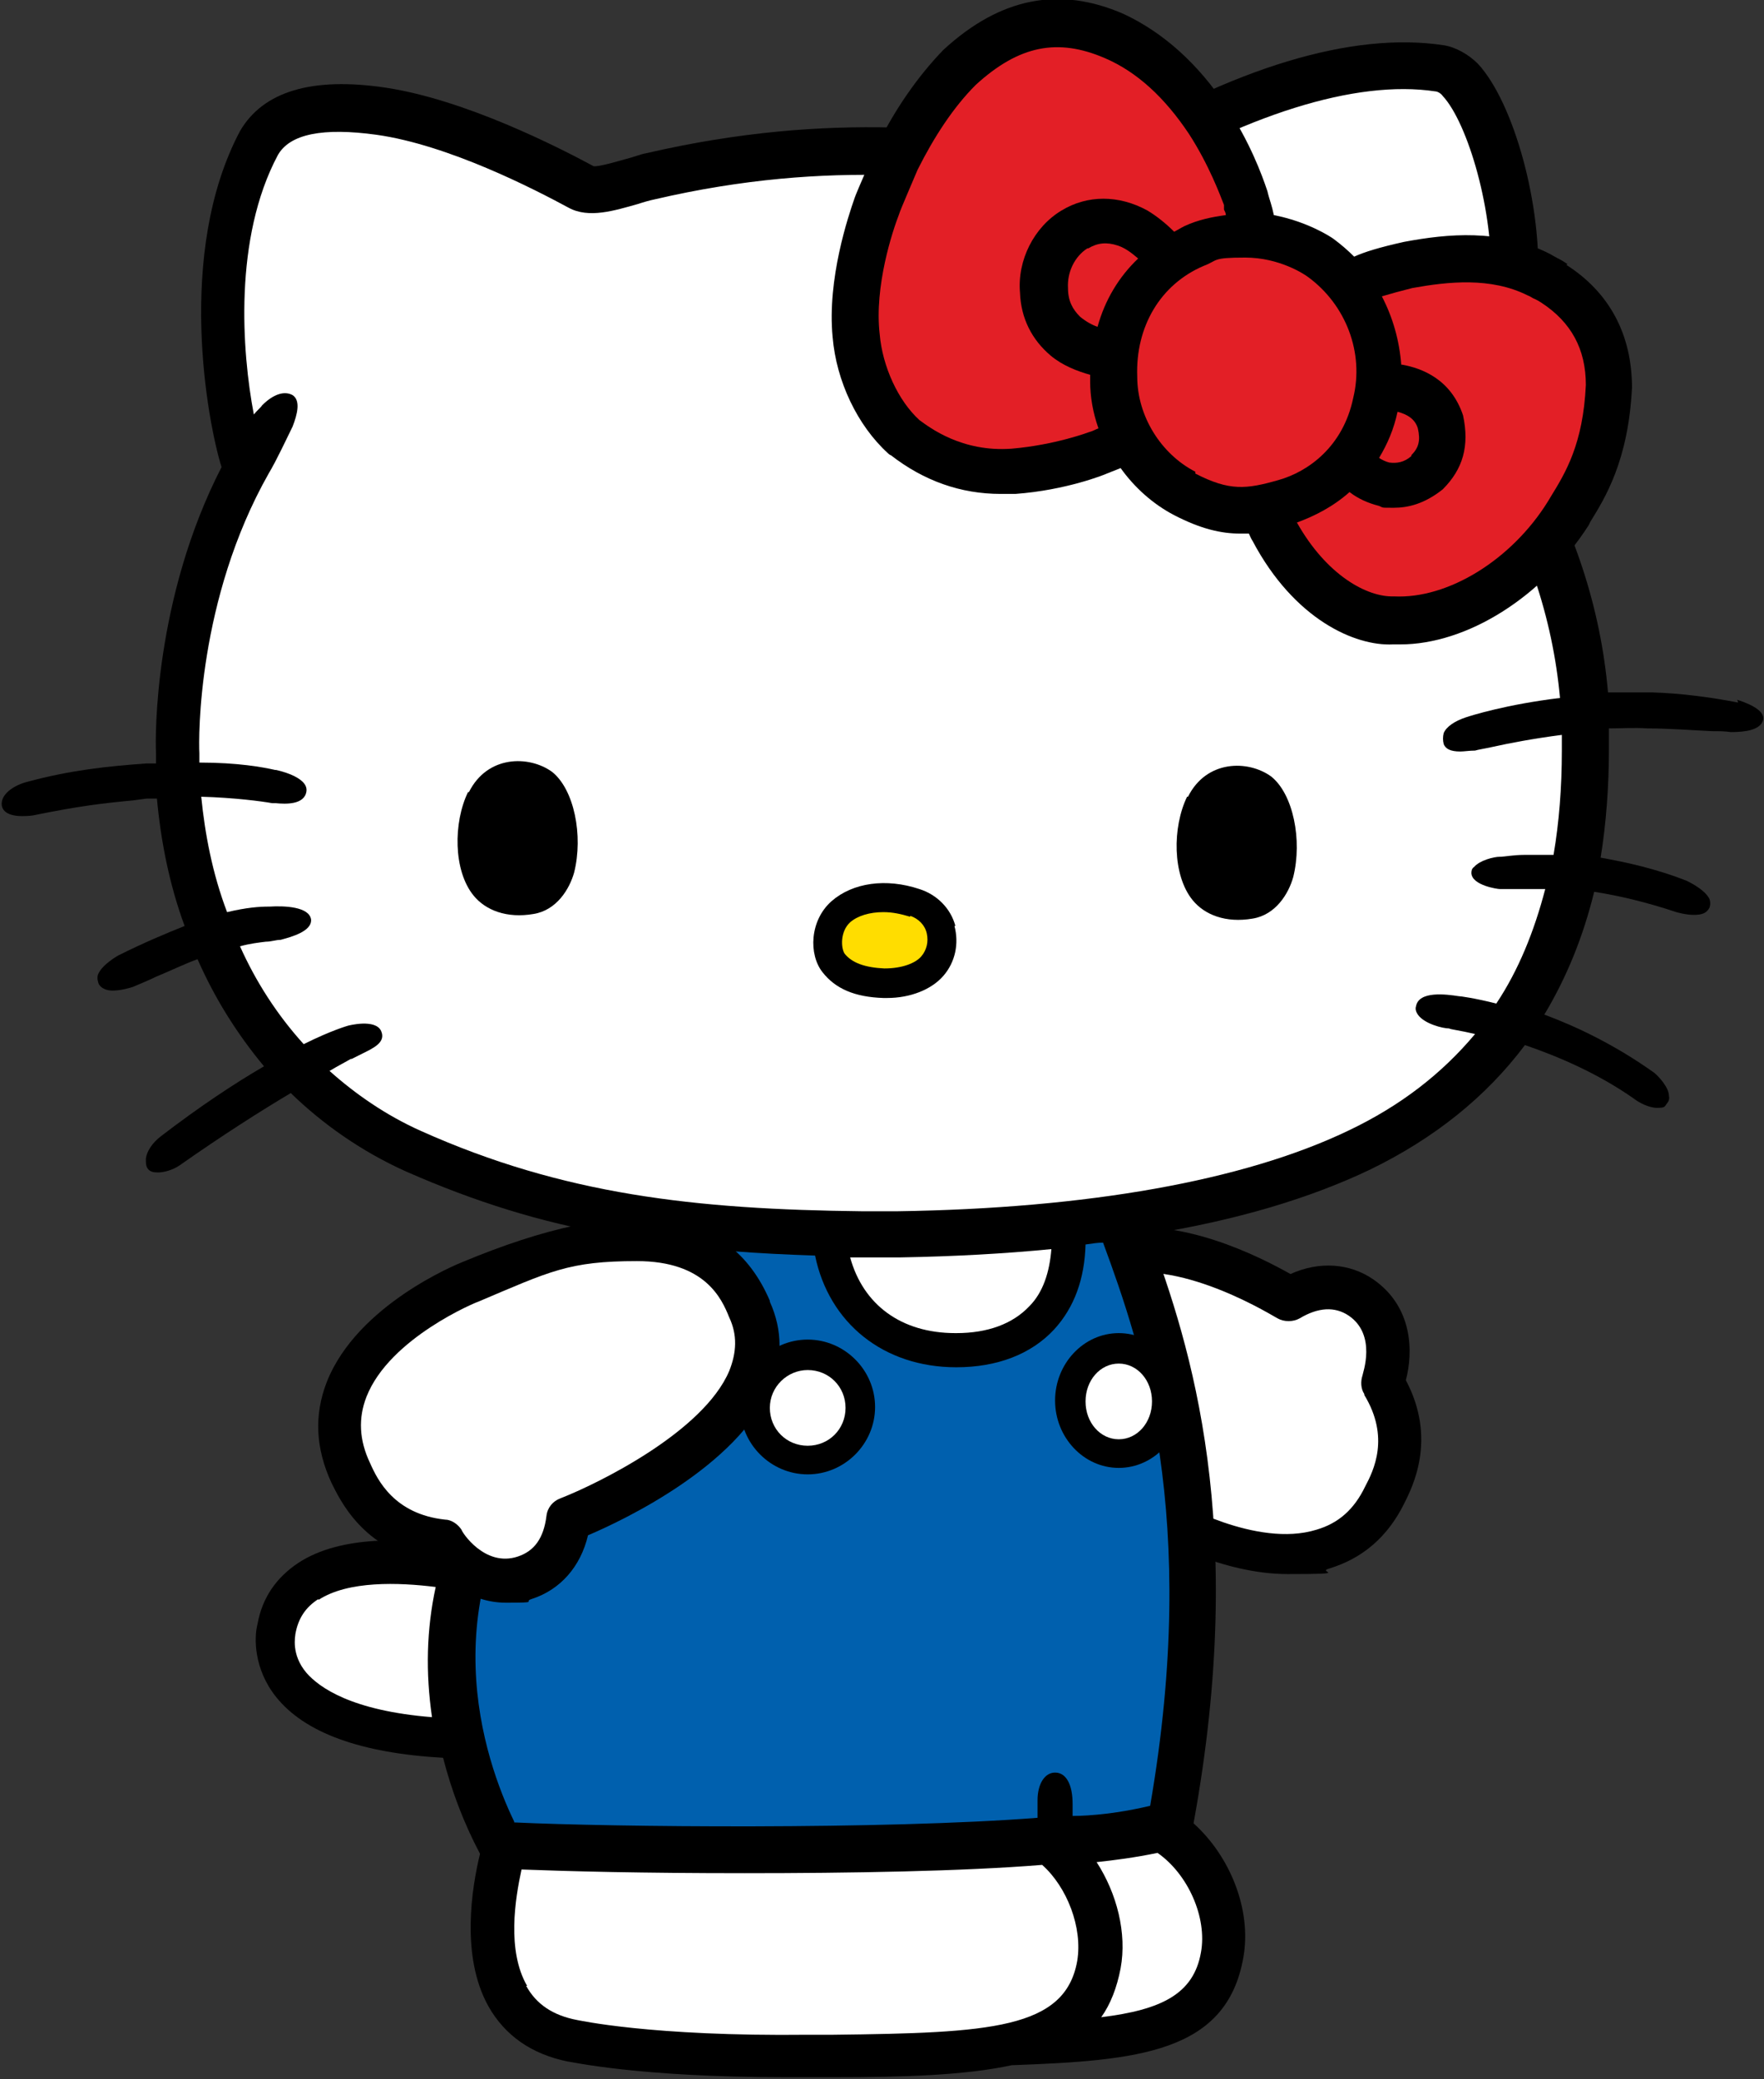
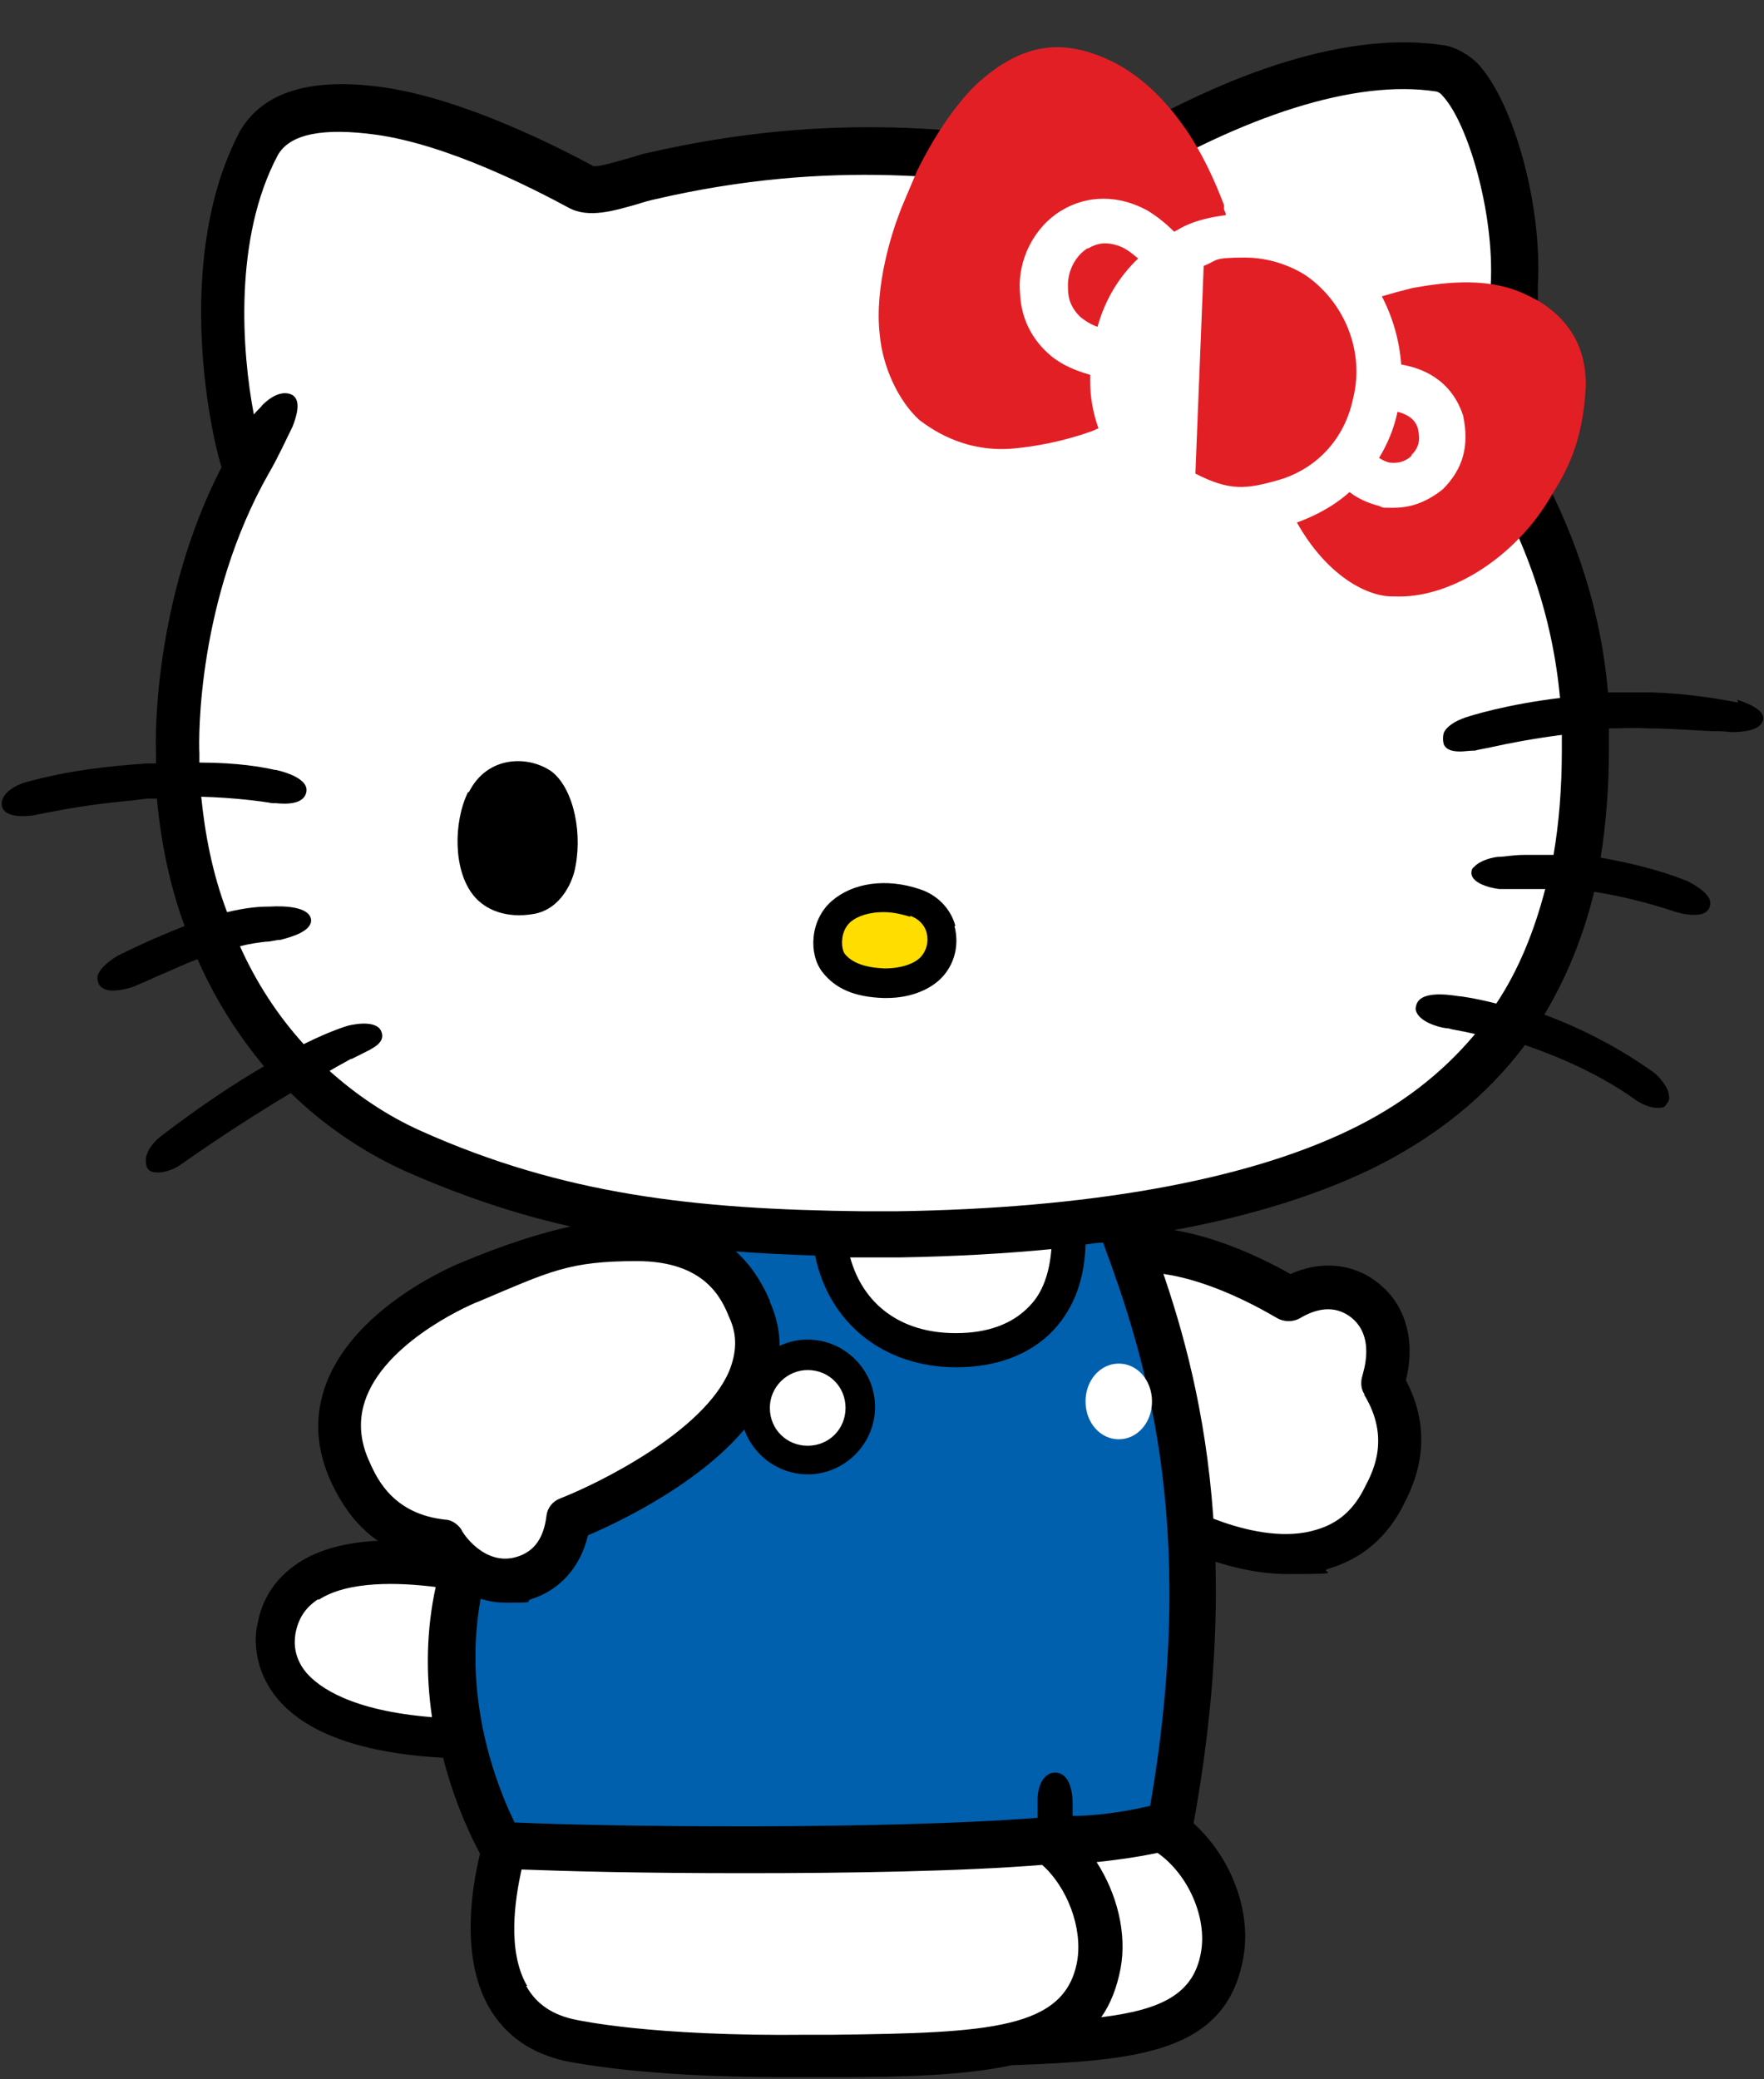
<svg xmlns="http://www.w3.org/2000/svg" id="Layer_2" viewBox="0 0 191.1 225.2">
  <rect x="0" y="0" width="191.1" height="225.2" fill="#333333" stroke="none" />
  <defs>
    <style>.cls-1{fill:#e31f26;}.cls-2{fill:#fff;}.cls-3{fill:#fd0;}.cls-4{fill:#0060ae;}</style>
  </defs>
  <g id="Content">
    <path d="M152.3,149.5c.8-3,.8-7.9-3.5-10.9-2.6-1.8-5.9-2-9-.6-3.2-1.8-12.1-6.4-19.7-4.7-3.5.8-6.3,2.8-8.2,6-2.2,3.6-2.9,7.4-1.9,11.1,1.5,5.7,6.5,11,15.1,15.9.3.2,7.2,4.2,14.4,4.2s3-.2,4.5-.6c3.6-1.1,6.3-3.4,8.1-7,.9-1.8,3.6-7,.2-13.4Z" />
    <path class="cls-2" d="M147.8,151c-.4-.6-.4-1.4-.2-2,0-.2,1.6-4.4-1.5-6.5-1.5-1-3.3-.9-5.3.3-.7.4-1.7.4-2.4,0-.1,0-10.1-6.4-17.3-4.7-2.3.5-4,1.8-5.3,3.9-.6.9-2.3,3.8-1.4,7.6,1.1,4.4,5.6,8.9,12.9,13,.1,0,8.8,5.1,15.3,3.1,2.4-.7,4.1-2.2,5.3-4.7.9-1.7,2.7-5.3-.1-9.9Z" />
    <path d="M188.3,76.1c-3.1-.6-6.2-1-9.3-1.1-1.7,0-3.3,0-4.8,0-.8-9.2-3.7-18-8.8-26.7.7-4.4,1-10.2,1.2-14.9v-2.5c.5-8.6-2.6-19.8-6.5-24-1-1-2.4-1.8-3.7-2-9.9-1.5-22.8,2.4-37.4,11.3l-1.8-.3c-12-1.8-26.9-4-47.2.7-.6.1-1.3.4-2.1.6-1.1.3-3.1.9-3.6.8-3.9-2.1-13.9-7.2-22.5-8.5-8-1.2-13.3.4-15.8,4.7-7,13.2-3.5,31.6-2,36.4-7.3,14.2-7.2,29.2-7.1,30.9,0,.4,0,.8,0,1.2-.4,0-.7,0-1.1,0-4.1.3-8.1.7-12.9,2-1.5.4-2.9,1.4-2.7,2.6.2.9,1.3,1.1,2.2,1.1s1.3-.1,1.3-.1c4.9-1,7.5-1.3,10.7-1.6l1.5-.2c.4,0,.7,0,1.1,0,.4,4.4,1.3,9.2,3,13.8-2,.8-4.4,1.8-7.2,3.2,0,0-1.8,1-2.2,2.1-.1.4,0,.7.1,1,.3.5.9.7,1.5.7.9,0,1.9-.3,2.2-.4.9-.4,1.7-.7,2.5-1.1,1.7-.7,3.1-1.4,4.5-1.9,1.8,4.1,4.2,8,7.2,11.6-3.1,1.8-6.9,4.3-11.2,7.6-.9.7-1.5,1.6-1.6,2.4,0,.5,0,.9.3,1.2h0c.2.2.5.3,1,.3.7,0,1.7-.3,2.4-.8,4.7-3.3,8.8-5.9,12-7.8,3.4,3.3,7.6,6.3,12.5,8.5,7.5,3.3,14.6,5.5,22.1,6.8-1.1,5.3-3.7,12.4-9.6,19.5-3.6,4.3-6.2,9.1-7.9,14.1-4.4-.6-11.6-1.1-16.3,2-2.4,1.6-3.9,3.8-4.4,6.6-.4,1.5-.4,4.9,2,7.9,3.1,3.9,9.2,6.1,18.1,6.6.9,3.5,2.2,7,4,10.4-.9,3.7-2.1,11.1.9,16.5,1.8,3.2,4.7,5.2,8.6,6,.3,0,7.5,1.7,23.6,1.7s1.7,0,2.5,0h2.7c7.6,0,14.2-.2,19.3-1.3,13.6-.5,23.3-1.3,25.1-11.7.9-5.1-1.4-10.9-5.4-14.5,5.9-32.3-.3-51.7-4.8-63.8,9.4-1.5,17.4-3.9,23.9-7,7-3.4,12.6-7.9,16.8-13.5,3.5,1.2,7.8,3,11.8,5.8.5.4,1.6,1,2.5,1s.8-.1,1.1-.5c.1-.1.3-.4.2-.8,0-.9-1.1-2.1-1.6-2.5-4.2-3-8.4-5-11.9-6.3,2.4-4,4.2-8.4,5.4-13.3,2.6.4,5.6,1.1,8.9,2.2,0,0,1,.3,1.9.3s1.4-.2,1.7-.8c.1-.3.1-.6,0-.9-.5-1.1-2.5-2-2.5-2-3.3-1.3-6.5-2-9.3-2.5.6-3.7.9-7.7.9-11.9,0-.7,0-1.4,0-2.1,1.3,0,2.7-.1,4.2,0,2.3,0,4.8.2,7,.3.7,0,1.4,0,2,.1,1.5,0,3.2-.2,3.5-1.3.3-1.2-2.2-2-2.8-2.2Z" />
    <path class="cls-2" d="M34.5,173.2c-1.4.9-2.2,2.1-2.5,3.8,0,.2-.5,2.2,1.2,4.2,1.4,1.6,4.9,4.1,13.6,4.8-.7-4.8-.6-9.5.4-14.1-4-.5-9.5-.7-12.7,1.4Z" />
    <path class="cls-2" d="M121.4,213.2c-.4,2.1-1.1,3.9-2.1,5.3,6.5-.8,10-2.5,10.8-7,.7-3.8-1.4-8.5-4.7-10.8-2.4.5-4.7.8-6.6,1,2.2,3.4,3.3,7.7,2.6,11.5Z" />
    <path class="cls-2" d="M57,215.1c1.1,2,2.9,3.2,5.5,3.7.1,0,7.9,1.8,25.1,1.6h2.7c16.9-.2,25.1-.6,26.4-8,.6-3.6-1.1-8-3.8-10.4-8.6.7-20.9.9-32.2.9s-18.9-.2-24.2-.4c-.7,3.2-1.6,8.8.6,12.6Z" />
    <path class="cls-4" d="M55.7,197.4c10.5.5,40,.8,56.7-.5v-1.7s0,0,0,0c0,0,0-.1,0-.2,0-1.8.8-3,1.9-3,1.2,0,1.9,1.3,1.9,3.4v1.3c1.9,0,5.1-.3,8.4-1.1,5.4-31.2-.9-49.6-5.1-61-.6,0-1.2.1-1.9.2-.1,3.7-1.2,6.8-3.4,9.2-2.5,2.7-6.2,4.1-10.6,4.1-7.9,0-13.8-4.8-15.3-12.1-6.2-.2-11.9-.6-17.5-1.4-1.2,6-4.1,14-10.7,21.9-13.8,16.5-7.6,34.2-4.4,40.8Z" />
    <path class="cls-2" d="M103.6,144.4c3.4,0,6.1-1,7.9-2.9,1.5-1.5,2.2-3.7,2.4-6.2-5.1.5-10.6.8-16.4.9h-2s-1.9,0-1.9,0c-.5,0-1,0-1.5,0,1.4,5.1,5.5,8.2,11.4,8.2Z" />
    <path class="cls-2" d="M160.3,48.4c.8-4.2,1-10.2,1.2-15.1v-2.5c.4-7.8-2.5-17.5-5.2-20.4-.2-.3-.6-.5-.8-.5-8.6-1.3-20.7,2.5-34.2,10.7-1,.6-1.5.9-2.4.8l-2.7-.4c-11.6-1.7-26-3.9-45.3.6-.5.1-1.2.3-1.8.5-2.5.7-5.3,1.6-7.5.4-3.7-2-13-6.8-20.8-7.9-5.8-.8-9.4-.1-10.7,2.2-4.8,9-3.9,21.3-2.6,28.1.3-.4.7-.7.9-1,1.2-1.2,2.4-1.6,3.3-1.1.9.6.5,2.1,0,3.4-.6,1.2-1.7,3.6-2.6,5.1,0,0,0,0,0,0-7.7,13.6-7.6,28.6-7.5,30.3,0,.3,0,.7,0,1,4.2,0,6.9.5,8.2.8h.1s3.5.7,3.3,2.3c-.2,1.5-2.3,1.4-3.3,1.3h-.4c-1.1-.2-4.1-.6-7.7-.7.4,4,1.2,8.3,2.8,12.5,2.1-.5,3.5-.6,4.5-.6h.1c1.6-.1,4.3,0,4.5,1.4.1,1.3-2.2,1.9-3.3,2.2-.5,0-1,.2-1.6.2-.8.1-1.7.2-2.8.5,1.7,3.8,4,7.4,6.9,10.6,3-1.5,4.8-2,4.8-2,0,0,3-.8,3.6.6.5,1.2-.8,1.8-2,2.4-.4.2-.8.4-1.2.6h-.1c-.5.3-1.3.7-2.3,1.3,2.8,2.5,6.1,4.8,9.9,6.5,15.4,6.9,29.7,8.5,47.8,8.7h1.8s2,0,2,0c20.6-.3,37.5-3.3,48.8-8.7,5.7-2.7,10.2-6.2,13.8-10.5-1.7-.4-2.7-.5-2.8-.6-.7,0-2.7-.5-3.4-1.5-.2-.3-.3-.6-.2-.9.3-1.7,3.3-1.3,4.6-1.1.2,0,1.7.2,4.1.8,2.4-3.6,4.1-7.8,5.3-12.4-1.1,0-1.9,0-2.5,0-1.1,0-2.4,0-2.4,0-.3,0-3-.4-3.1-1.7,0-.2,0-.5.3-.7.6-.7,2.1-1.1,2.8-1.1h.1c.3,0,1.4-.2,2.5-.2h.3c.7,0,1.7,0,2.9,0,.6-3.5.9-7.3.9-11.3,0-.6,0-1.1,0-1.7-3.1.4-5.7.9-7.5,1.3-.9.2-1.6.3-1.9.4-.6,0-1.2.1-1.6.1-1.1,0-1.6-.3-1.8-.8-.1-.4-.1-.8,0-1.2.3-.7,1.2-1.3,2.4-1.7.6-.2,4.4-1.4,10.2-2.1-.8-8.7-3.6-17.1-8.6-25.3-.3-.5-.4-1.2-.3-1.8Z" />
    <path d="M87.5,145.1c-4,0-7.3,3.3-7.3,7.3s3.3,7.3,7.3,7.3,7.3-3.3,7.3-7.3-3.3-7.3-7.3-7.3Z" />
    <path class="cls-2" d="M87.5,148.4c-2.2,0-4.1,1.8-4.1,4.1s1.8,4.1,4.1,4.1,4.1-1.8,4.1-4.1-1.8-4.1-4.1-4.1Z" />
    <path d="M50.7,85.8c-1.6,3.3-1.6,8.5.6,11.2,1.3,1.6,3.6,2.5,6.5,2,2.5-.4,3.9-2.7,4.4-4.5,1-4,0-9-2.4-10.9-2.5-1.8-7-1.8-9,2.2Z" />
-     <path d="M128.6,86.3c-1.6,3.3-1.6,8.5.6,11.2,1.3,1.6,3.6,2.5,6.5,2,2.5-.4,3.9-2.7,4.4-4.5,1-4,0-9-2.4-10.9-2.5-1.8-7-1.8-9,2.2Z" />
    <path d="M103.5,100.3c-.5-1.9-2-3.4-3.9-4-3.6-1.2-7.2-.7-9.5,1.3-2.4,2.1-2.5,5.8-1,7.7,1.4,1.8,3.5,2.7,6.6,2.8.1,0,.3,0,.4,0,2.5,0,4.8-.9,6.1-2.4h0c1.3-1.5,1.7-3.5,1.2-5.4Z" />
    <path class="cls-3" d="M98.6,99.3c-1-.3-1.9-.5-2.9-.5-1.5,0-2.8.4-3.6,1.1-1.1,1-1,2.8-.6,3.4.8,1,2.2,1.5,4.3,1.6,2,0,3.4-.6,4-1.3.6-.7.8-1.6.6-2.5-.2-.9-.9-1.6-1.8-1.9Z" />
-     <path d="M121.2,144.4c-3.8,0-6.9,3.3-6.9,7.3s3.1,7.3,6.9,7.3,6.9-3.3,6.9-7.3-3.1-7.3-6.9-7.3Z" />
    <path class="cls-2" d="M121.2,147.7c-2,0-3.6,1.8-3.6,4.1s1.6,4.1,3.6,4.1,3.6-1.8,3.6-4.1-1.6-4.1-3.6-4.1Z" />
    <path d="M83.4,140.9c-4.4-10.3-15.3-11.7-33.3-4.2-.5.2-11.4,4.6-14.7,13-1.4,3.6-1.2,7.2.5,10.9.9,1.8,3.4,7.3,10.7,8.6,1.5,2,4.4,4.4,8.2,4.4s1.8-.1,2.8-.4c3.1-1,5.3-3.5,6.1-6.9,4-1.7,16.1-7.5,19.7-15.8,1.4-3.2,1.4-6.4,0-9.5Z" />
    <path class="cls-2" d="M79,148.5c.8-2,.9-3.9,0-5.8-.8-2-2.6-6.1-10-6.1s-9.4,1.1-17.2,4.4c-.1,0-9.6,3.9-12.1,10.3-.9,2.3-.8,4.7.4,7.2.8,1.8,2.6,5.5,8.1,6.1.7,0,1.4.5,1.8,1.1,0,.2,2.5,4.1,6.1,2.9,1.8-.6,2.8-2,3.1-4.4.1-.9.7-1.6,1.5-1.9,4.1-1.6,15.5-7.2,18.3-13.8Z" />
-     <path d="M169.8,28.6c-.3-.2-.6-.4-1-.6-.4-.2-.7-.4-1.1-.6-5.3-2.6-10.8-2.1-15.6-1.2-2.7.6-4.3,1.1-5.4,1.6-.7-.7-1.4-1.3-2.2-1.9-.4-.3-2.9-1.9-6.5-2.6-.2-1-.5-1.8-.6-2.2,0,0-.1-.4-.1-.4-.6-1.8-1.9-5.3-4.4-9.1-3.1-4.7-6.9-8.1-11.2-10.1-6.9-3-13.3-1.8-19.5,3.9-2.8,2.9-5.3,6.5-7.3,10.6-.2.5-2.1,4.8-2.3,5.4-.7,2-3,8.8-2.4,15.1.4,4.8,2.7,9.6,6,12.6,0,0,.2.2.3.2,3.6,2.8,7.6,4.2,11.9,4.2s1,0,1.6,0c5.5-.4,9.7-2.1,9.9-2.2.5-.2,1-.4,1.5-.6,1.5,2.1,3.5,3.9,5.8,5.1,2.9,1.5,5.1,2,7.2,2s.6,0,.9,0c.1.2.2.5.4.8,4.5,8.5,11.1,11.4,15.2,11.2.3,0,.5,0,.8,0,7.2,0,15.4-5.1,20.4-12.9l.2-.4c1.6-2.6,4.1-6.6,4.5-14.5,0-5.7-2.4-10.3-7.1-13.3Z" />
    <path class="cls-1" d="M151.9,39.5c2.2.4,5.3,1.6,6.6,5.5.7,3.3,0,5.8-2.2,8-2,1.6-3.8,2-5.3,2s-1.1,0-1.6-.2c-1.2-.3-2.3-.8-3.2-1.5-1.8,1.6-3.8,2.6-5.7,3.3,3.2,5.7,7.6,8.1,10.5,8,5.9.3,12.8-4,16.7-10.3l.3-.5c1.6-2.6,3.5-5.7,3.8-12.1,0-3.9-1.6-6.8-4.8-8.9-.3-.2-.5-.3-.7-.4-.3-.1-.5-.3-.8-.4-4-2-8.6-1.5-12.5-.8-1.2.3-2.3.6-3.3.9,1.2,2.3,1.9,4.8,2.1,7.4Z" />
    <path class="cls-1" d="M132.6,22.2c-.4-1-1.6-4.3-3.8-7.7-2.6-3.9-5.6-6.7-9.1-8.2-5.1-2.2-9.3-1.4-14,2.9-2.4,2.4-4.5,5.6-6.3,9.2-.2.5-1.9,4.4-2,4.8-.7,1.8-2.7,7.8-2.1,13,.3,3.5,2,7.2,4.3,9.3,1.1.8,4.6,3.5,10,3.1,4.7-.4,8.4-1.8,8.4-1.8.4-.1.7-.3,1-.4-.6-1.7-.9-3.4-.9-5.1,0-.2,0-.5,0-.7-1.4-.4-3-1-4.3-2.1-2-1.7-3.2-4-3.3-6.8-.3-3.5,1.5-7.1,4.5-8.9,2.8-1.7,6.2-1.7,9.3,0,1,.6,2,1.4,2.9,2.3.4-.2.7-.4,1.1-.6,1.5-.7,3-1,4.5-1.2,0-.2-.1-.4-.2-.6v-.5Z" />
    <path class="cls-1" d="M117.8,26.9c-1.4.9-2.2,2.6-2.1,4.3,0,1.4.5,2.3,1.3,3.1.6.5,1.3.9,1.9,1.1.8-2.9,2.3-5.4,4.4-7.4-.6-.5-1.3-1.1-2.2-1.4-1.2-.4-2.2-.3-3.2.3Z" />
    <path class="cls-1" d="M152.9,49.3c.8-.8,1-1.6.7-2.9-.3-1-1.1-1.5-2.2-1.8-.4,1.9-1.1,3.5-2,5,.3.2.7.4,1.1.5.8.1,1.6,0,2.4-.7Z" />
-     <path class="cls-1" d="M129.5,51.3c3.7,1.9,5.5,1.7,9,.7,3.2-.9,7-3.6,8.1-8.9,1.2-4.9-.8-10.1-4.9-13.1-.4-.3-3.1-2.1-6.8-2.1s-2.9.3-4.5.9c-4.7,2-7.4,6.6-7.2,12,0,4.3,2.6,8.4,6.3,10.3Z" />
+     <path class="cls-1" d="M129.5,51.3c3.7,1.9,5.5,1.7,9,.7,3.2-.9,7-3.6,8.1-8.9,1.2-4.9-.8-10.1-4.9-13.1-.4-.3-3.1-2.1-6.8-2.1s-2.9.3-4.5.9Z" />
  </g>
</svg>